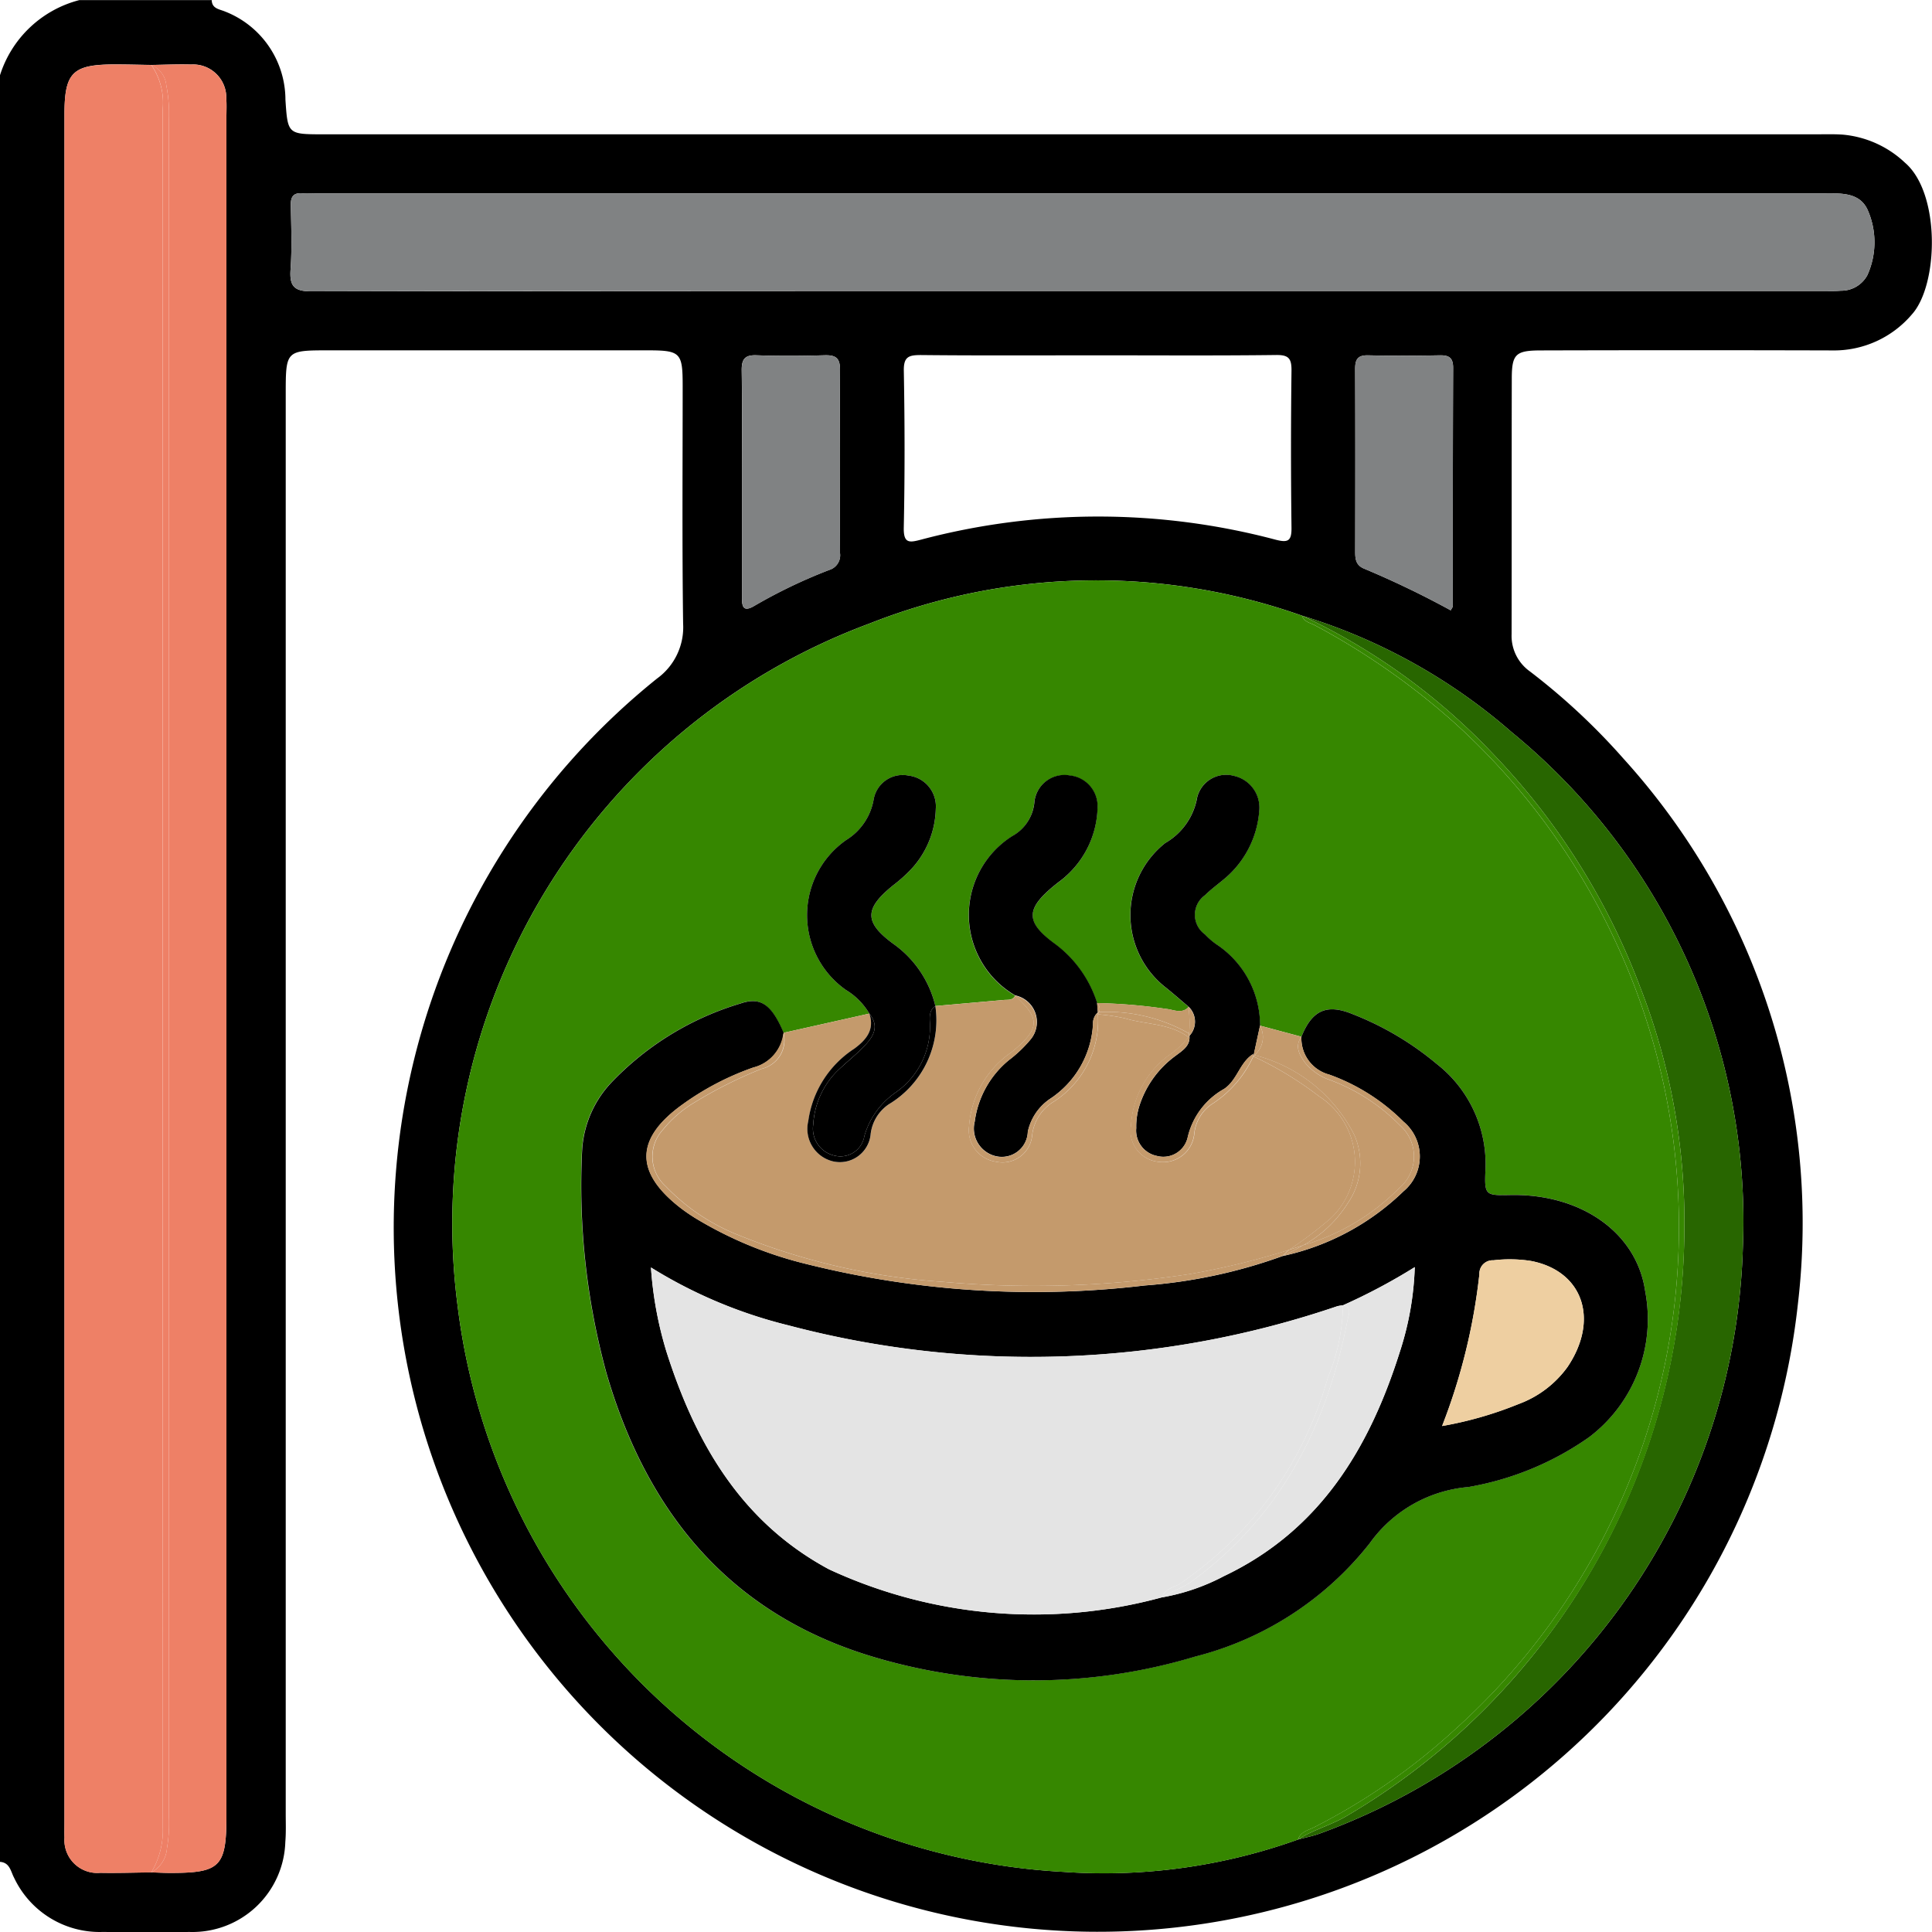
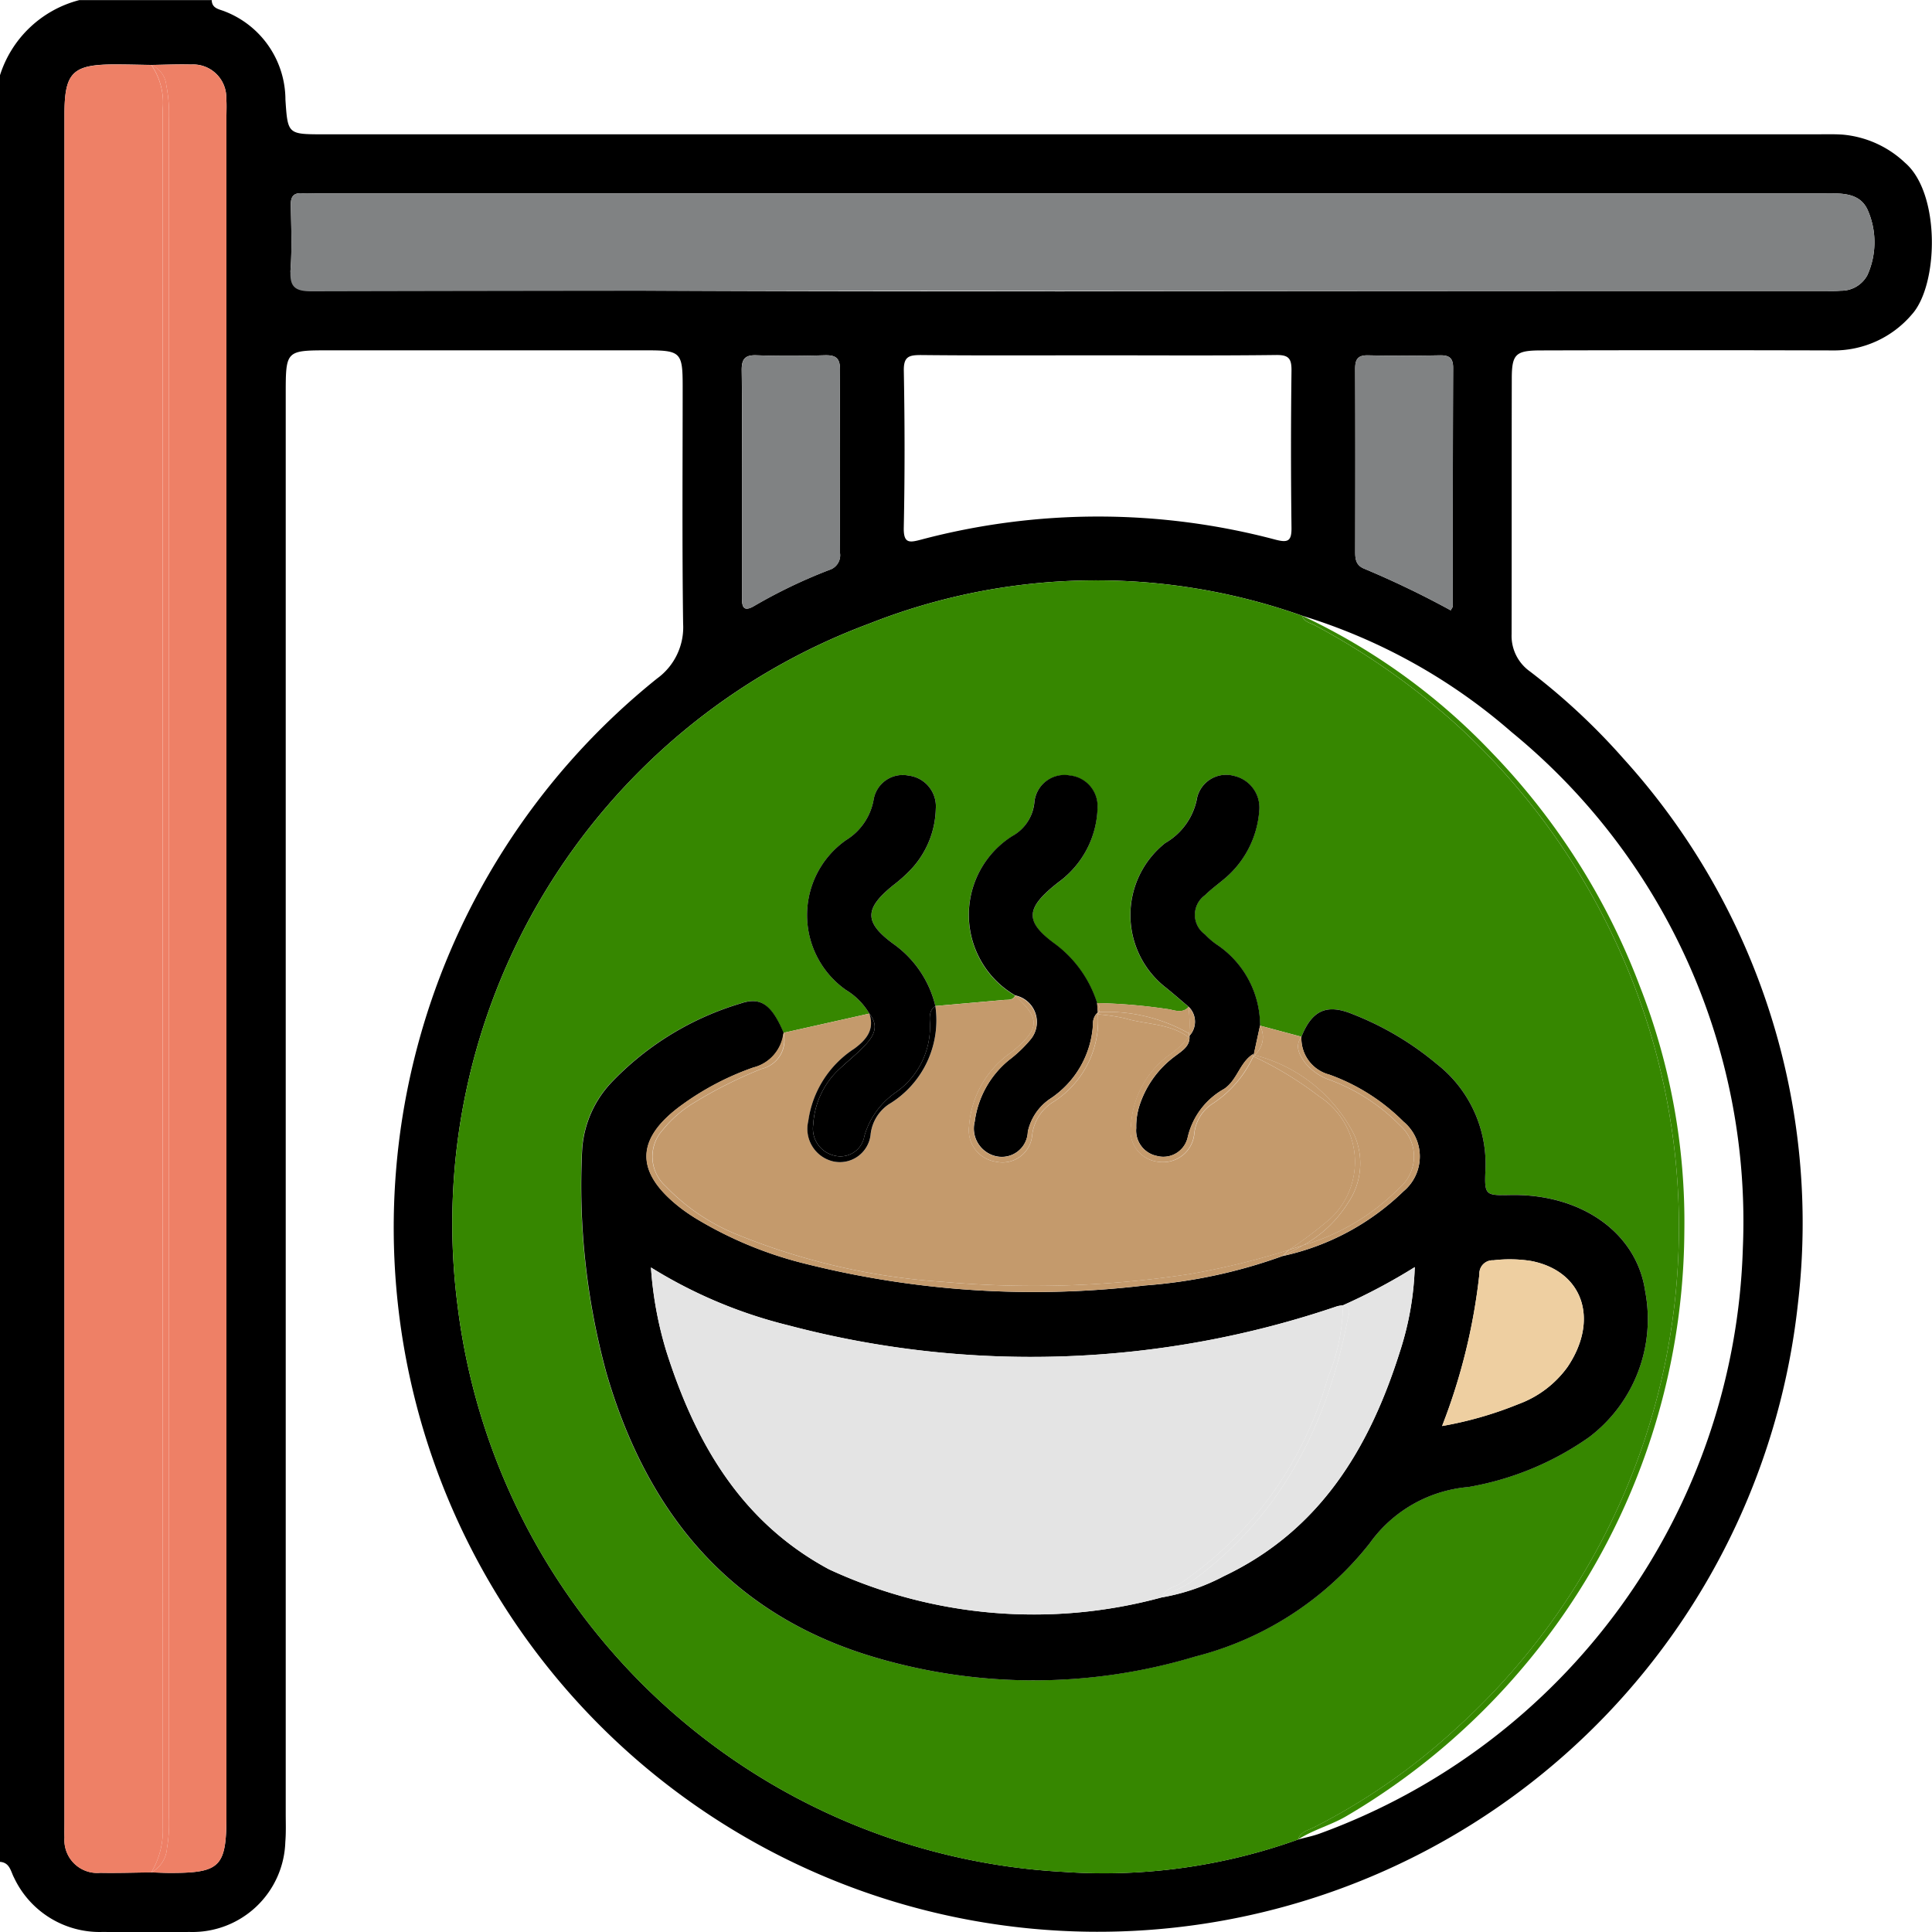
<svg xmlns="http://www.w3.org/2000/svg" width="85.258" height="85.26" viewBox="0 0 85.258 85.26">
  <g id="Group_862" data-name="Group 862" transform="translate(-4197.448 -1800.338)">
-     <path id="Path_882" data-name="Path 882" d="M4198.066,1883.194a4.175,4.175,0,0,0,3.9,2.4c1.281.006,2.561.017,3.841,0a4.1,4.1,0,0,0,4.232-3.971c.035-.416.018-.834.018-1.251q0-31.311,0-62.62c0-1.953,0-1.953,1.915-1.954q7.012,0,14.026,0c1.48,0,1.574.093,1.576,1.545,0,3.507-.028,7.014.02,10.52a2.792,2.792,0,0,1-1.152,2.419,31.074,31.074,0,1,0,50.343,27.624,30.5,30.5,0,0,0-7.682-24.076,28.806,28.806,0,0,0-4.14-3.862,1.925,1.925,0,0,1-.809-1.641c.007-3.758,0-7.515.008-11.272,0-1.089.168-1.25,1.274-1.253q6.429-.018,12.857,0a4.509,4.509,0,0,0,3.525-1.589c1.177-1.3,1.272-5.338-.3-6.691a4.588,4.588,0,0,0-2.751-1.243c-.416-.028-.834-.013-1.252-.013h-65.871c-1.493-.005-1.5-.02-1.6-1.529a4.187,4.187,0,0,0-2.674-3.894c-.236-.1-.57-.12-.579-.5h-5.844a4.977,4.977,0,0,0-3.507,3.34V1882.5C4197.881,1882.526,4197.92,1882.919,4198.066,1883.194Zm66.093-50.545a27.9,27.9,0,0,1,10.2,22.771,28.4,28.4,0,0,1-18.673,25.832c-.31.114-.638.176-.957.263a25.383,25.383,0,0,1-10.321,1.429,28.493,28.493,0,0,1-26.76-24.931,28.245,28.245,0,0,1,18.173-30.16,27.227,27.227,0,0,1,19.086-.345A25.309,25.309,0,0,1,4264.159,1832.649Zm-29.644-7.916a.677.677,0,0,1-.471.755,22.772,22.772,0,0,0-3.3,1.581c-.5.3-.557.036-.556-.382,0-1.693,0-3.385,0-5.078,0-1.638.015-3.275-.009-4.912-.007-.491.121-.7.65-.681,1,.036,2,.029,3,0,.479-.013.692.1.687.639C4234.5,1819.349,4234.5,1822.041,4234.515,1824.733Zm2.818-8.027c-.012-.627.214-.7.755-.7,2.613.027,5.226.012,7.839.012s5.226.018,7.838-.014c.56-.007.682.163.676.694q-.043,3.461,0,6.921c.009.609-.164.674-.707.534a30.5,30.5,0,0,0-15.644,0c-.512.135-.773.176-.759-.53C4237.379,1821.321,4237.375,1819.013,4237.333,1816.706Zm19.917-.088c0-.413.109-.608.563-.6,1.055.023,2.113.02,3.169,0,.414-.007.594.107.592.56-.016,3.5-.011,7.006-.015,10.51,0,.045-.044.09-.092.183a40.931,40.931,0,0,0-3.809-1.834c-.359-.143-.405-.4-.405-.73C4257.257,1822.012,4257.261,1819.315,4257.25,1816.618Zm-46.98-4.385c.068-.941.03-1.891.011-2.837-.009-.4.134-.563.531-.525.193.018.389,0,.584,0q33.269,0,66.537,0c.768,0,1.608-.055,1.953.777a3.532,3.532,0,0,1-.032,2.833,1.308,1.308,0,0,1-1.173.686c-.276.023-.556.011-.834.011H4244.7q-16.739,0-33.478.018C4210.458,1813.2,4210.216,1813,4210.27,1812.233Zm-9.977,68.535V1805.4c0-1.872.353-2.223,2.25-2.22.528,0,1.056.015,1.584.023.584-.008,1.168-.036,1.751-.019a1.465,1.465,0,0,1,1.556,1.5c.021.277.006.556.006.834v74.964c0,2.233-.271,2.508-2.481,2.506-.277,0-.555-.016-.833-.024-.75.008-1.5.034-2.251.019a1.449,1.449,0,0,1-1.58-1.55C4200.286,1881.214,4200.293,1880.991,4200.293,1880.768Z" />
+     <path id="Path_882" data-name="Path 882" d="M4198.066,1883.194a4.175,4.175,0,0,0,3.9,2.4c1.281.006,2.561.017,3.841,0a4.1,4.1,0,0,0,4.232-3.971c.035-.416.018-.834.018-1.251q0-31.311,0-62.62c0-1.953,0-1.953,1.915-1.954q7.012,0,14.026,0c1.48,0,1.574.093,1.576,1.545,0,3.507-.028,7.014.02,10.52a2.792,2.792,0,0,1-1.152,2.419,31.074,31.074,0,1,0,50.343,27.624,30.5,30.5,0,0,0-7.682-24.076,28.806,28.806,0,0,0-4.14-3.862,1.925,1.925,0,0,1-.809-1.641c.007-3.758,0-7.515.008-11.272,0-1.089.168-1.25,1.274-1.253q6.429-.018,12.857,0a4.509,4.509,0,0,0,3.525-1.589c1.177-1.3,1.272-5.338-.3-6.691a4.588,4.588,0,0,0-2.751-1.243c-.416-.028-.834-.013-1.252-.013h-65.871c-1.493-.005-1.5-.02-1.6-1.529a4.187,4.187,0,0,0-2.674-3.894c-.236-.1-.57-.12-.579-.5h-5.844a4.977,4.977,0,0,0-3.507,3.34V1882.5C4197.881,1882.526,4197.92,1882.919,4198.066,1883.194Zm66.093-50.545a27.9,27.9,0,0,1,10.2,22.771,28.4,28.4,0,0,1-18.673,25.832c-.31.114-.638.176-.957.263a25.383,25.383,0,0,1-10.321,1.429,28.493,28.493,0,0,1-26.76-24.931,28.245,28.245,0,0,1,18.173-30.16,27.227,27.227,0,0,1,19.086-.345A25.309,25.309,0,0,1,4264.159,1832.649Zm-29.644-7.916a.677.677,0,0,1-.471.755,22.772,22.772,0,0,0-3.3,1.581c-.5.3-.557.036-.556-.382,0-1.693,0-3.385,0-5.078,0-1.638.015-3.275-.009-4.912-.007-.491.121-.7.65-.681,1,.036,2,.029,3,0,.479-.013.692.1.687.639C4234.5,1819.349,4234.5,1822.041,4234.515,1824.733Zm2.818-8.027c-.012-.627.214-.7.755-.7,2.613.027,5.226.012,7.839.012s5.226.018,7.838-.014c.56-.007.682.163.676.694q-.043,3.461,0,6.921c.009.609-.164.674-.707.534a30.5,30.5,0,0,0-15.644,0c-.512.135-.773.176-.759-.53C4237.379,1821.321,4237.375,1819.013,4237.333,1816.706Zm19.917-.088c0-.413.109-.608.563-.6,1.055.023,2.113.02,3.169,0,.414-.007.594.107.592.56-.016,3.5-.011,7.006-.015,10.51,0,.045-.044.09-.092.183a40.931,40.931,0,0,0-3.809-1.834c-.359-.143-.405-.4-.405-.73C4257.257,1822.012,4257.261,1819.315,4257.25,1816.618Zm-46.98-4.385c.068-.941.03-1.891.011-2.837-.009-.4.134-.563.531-.525.193.018.389,0,.584,0q33.269,0,66.537,0c.768,0,1.608-.055,1.953.777a3.532,3.532,0,0,1-.032,2.833,1.308,1.308,0,0,1-1.173.686c-.276.023-.556.011-.834.011q-16.739,0-33.478.018C4210.458,1813.2,4210.216,1813,4210.27,1812.233Zm-9.977,68.535V1805.4c0-1.872.353-2.223,2.25-2.22.528,0,1.056.015,1.584.023.584-.008,1.168-.036,1.751-.019a1.465,1.465,0,0,1,1.556,1.5c.021.277.006.556.006.834v74.964c0,2.233-.271,2.508-2.481,2.506-.277,0-.555-.016-.833-.024-.75.008-1.5.034-2.251.019a1.449,1.449,0,0,1-1.58-1.55C4200.286,1881.214,4200.293,1880.991,4200.293,1880.768Z" />
    <path id="Path_883" data-name="Path 883" d="M4255.433,1880.979a27.924,27.924,0,0,0,6.257-4.35,29.8,29.8,0,0,0,6.994-34.861,30.04,30.04,0,0,0-7.016-9.5,31.589,31.589,0,0,0-6.181-4.328c-.211-.116-.489-.149-.58-.43a27.227,27.227,0,0,0-19.086.345,28.245,28.245,0,0,0-18.173,30.16,28.493,28.493,0,0,0,26.76,24.931,25.383,25.383,0,0,0,10.321-1.429C4254.838,1881.172,4255.169,1881.111,4255.433,1880.979Zm-5.246-7.541a24.7,24.7,0,0,1-14.381-.038c-6.226-1.917-9.835-6.375-11.606-12.477a31.364,31.364,0,0,1-1.072-9.821,4.76,4.76,0,0,1,1.354-3.059,13.005,13.005,0,0,1,5.634-3.422c.906-.315,1.383.065,1.909,1.294h0l3.787-.848h0a3,3,0,0,0-1.038-1.045,4.041,4.041,0,0,1,.015-6.612,2.633,2.633,0,0,0,1.213-1.784,1.3,1.3,0,0,1,1.543-1.06,1.365,1.365,0,0,1,1.2,1.457,4.052,4.052,0,0,1-1.118,2.705,6.523,6.523,0,0,1-.744.663c-1.284,1.032-1.321,1.633-.027,2.589a4.7,4.7,0,0,1,1.87,2.752h0q1.509-.133,3.018-.266c.183-.017.394.029.5-.194h0a4.111,4.111,0,0,1-.144-7.022,1.906,1.906,0,0,0,.993-1.536,1.334,1.334,0,0,1,1.568-1.147,1.362,1.362,0,0,1,1.216,1.439,4.185,4.185,0,0,1-1.4,3.008c-.14.133-.3.242-.453.364-1.325,1.073-1.353,1.653,0,2.638a5.207,5.207,0,0,1,1.836,2.589h0a23.83,23.83,0,0,1,3.045.255c.335.029.691.244,1-.086-.339-.286-.672-.58-1.019-.857a4.056,4.056,0,0,1-.026-6.371,2.9,2.9,0,0,0,1.416-2.026,1.316,1.316,0,0,1,1.628-.94,1.435,1.435,0,0,1,1.109,1.548,4.326,4.326,0,0,1-1.569,3.019c-.278.232-.571.447-.827.7a1.061,1.061,0,0,0,0,1.726,3.363,3.363,0,0,0,.5.435,4.294,4.294,0,0,1,1.933,3.59h0l1.829.49c.473-1.18,1.125-1.469,2.274-.993a13.336,13.336,0,0,1,3.706,2.2,5.6,5.6,0,0,1,2.141,4.667c-.052,1.129,0,1.132,1.1,1.11,3.091-.062,5.57,1.634,5.948,4.243a6.537,6.537,0,0,1-2.474,6.443,13.121,13.121,0,0,1-5.259,2.188.773.773,0,0,1-.083.013,5.969,5.969,0,0,0-4.34,2.482A14.264,14.264,0,0,1,4250.187,1873.438Z" fill="#368700" />
    <path id="Path_884" data-name="Path 884" d="M4201.875,1882.986c.75.015,1.5-.011,2.251-.019a3.638,3.638,0,0,0,.507-1.985q-.013-37.9-.007-75.808a2.942,2.942,0,0,0-.5-1.967c-.528-.008-1.056-.022-1.584-.023-1.9,0-2.25.348-2.25,2.22v75.364c0,.223-.007.446,0,.668A1.449,1.449,0,0,0,4201.875,1882.986Z" fill="#ee8066" />
    <path id="Path_885" data-name="Path 885" d="M4211.226,1813.195q16.738-.039,33.478-.018h33.143c.278,0,.558.012.834-.011a1.308,1.308,0,0,0,1.173-.686,3.532,3.532,0,0,0,.032-2.833c-.345-.832-1.185-.777-1.953-.777q-33.269.006-66.537,0c-.195,0-.391.015-.584,0-.4-.038-.54.127-.531.525.019.946.057,1.9-.011,2.837C4210.216,1813,4210.458,1813.2,4211.226,1813.195Z" fill="#808283" />
    <path id="Path_886" data-name="Path 886" d="M4204.787,1804.1a6.684,6.684,0,0,1,.113,1.578v74.8a6.426,6.426,0,0,1-.083,1.413,1.316,1.316,0,0,1-.691,1.076c.278.008.556.023.833.024,2.21,0,2.481-.273,2.481-2.506v-74.964c0-.278.015-.557-.006-.834a1.465,1.465,0,0,0-1.556-1.5c-.583-.017-1.167.011-1.751.019A1.087,1.087,0,0,1,4204.787,1804.1Z" fill="#ee8066" />
    <path id="Path_887" data-name="Path 887" d="M4204.633,1880.982a3.638,3.638,0,0,1-.507,1.985,1.316,1.316,0,0,0,.691-1.076,6.426,6.426,0,0,0,.083-1.413v-74.8a6.684,6.684,0,0,0-.113-1.578,1.087,1.087,0,0,0-.66-.9,2.942,2.942,0,0,1,.5,1.967Q4204.625,1843.078,4204.633,1880.982Z" fill="#ee8066" />
-     <path id="Path_888" data-name="Path 888" d="M4263.289,1833.558a30.15,30.15,0,0,1,6.518,10.287,28.466,28.466,0,0,1,1.97,10.849,30.193,30.193,0,0,1-14.881,25.77c-.693.415-1.488.612-2.167,1.051.319-.087.647-.149.957-.263a28.4,28.4,0,0,0,18.673-25.832,27.9,27.9,0,0,0-10.2-22.771,25.309,25.309,0,0,0-9.252-5.141A27.874,27.874,0,0,1,4263.289,1833.558Z" fill="#286600" />
    <path id="Path_889" data-name="Path 889" d="M4264.693,1873.874a30.01,30.01,0,0,0,7.084-19.18,28.466,28.466,0,0,0-1.97-10.849,30.15,30.15,0,0,0-6.518-10.287,27.874,27.874,0,0,0-8.382-6.05c.091.281.369.314.58.43a31.589,31.589,0,0,1,6.181,4.328,30.04,30.04,0,0,1,7.016,9.5,29.8,29.8,0,0,1-6.994,34.861,27.924,27.924,0,0,1-6.257,4.35c-.264.132-.6.193-.7.536.679-.439,1.474-.636,2.167-1.051A30.236,30.236,0,0,0,4264.693,1873.874Z" fill="#368700" />
    <path id="Path_890" data-name="Path 890" d="M4233.832,1816.018c-1,.027-2,.034-3,0-.529-.019-.657.19-.65.681.024,1.637.009,3.274.009,4.912,0,1.693,0,3.385,0,5.078,0,.418.057.68.556.382a22.772,22.772,0,0,1,3.3-1.581.677.677,0,0,0,.471-.755c-.013-2.692-.02-5.384,0-8.076C4234.524,1816.119,4234.311,1816.005,4233.832,1816.018Z" fill="#808283" />
    <path id="Path_891" data-name="Path 891" d="M4257.658,1825.439a40.931,40.931,0,0,1,3.809,1.834c.048-.093.092-.138.092-.183,0-3.5,0-7.007.015-10.51,0-.453-.178-.567-.592-.56-1.056.02-2.114.023-3.169,0-.454-.01-.565.185-.563.6.011,2.7.007,5.394,0,8.091C4257.253,1825.036,4257.3,1825.3,4257.658,1825.439Z" fill="#808283" />
    <path id="Path_892" data-name="Path 892" d="M4257.892,1868.443a5.969,5.969,0,0,1,4.34-2.482.773.773,0,0,0,.083-.013,13.121,13.121,0,0,0,5.259-2.188,6.537,6.537,0,0,0,2.474-6.443c-.378-2.609-2.857-4.305-5.948-4.243-1.1.022-1.152.019-1.1-1.11a5.6,5.6,0,0,0-2.141-4.667,13.336,13.336,0,0,0-3.706-2.2c-1.149-.476-1.8-.187-2.274.993h0a1.65,1.65,0,0,0,1.23,1.671,8.838,8.838,0,0,1,3.272,2.074,2,2,0,0,1,.005,3.073,10.975,10.975,0,0,1-5.335,2.858h0a22.781,22.781,0,0,1-6.087,1.3,41.427,41.427,0,0,1-14.97-.958,17.331,17.331,0,0,1-4.9-2.039c-.211-.134-.419-.275-.617-.428-2.037-1.584-2-3.073.12-4.582a12.207,12.207,0,0,1,3.1-1.613,1.773,1.773,0,0,0,1.337-1.529c-.526-1.229-1-1.609-1.909-1.294a13.005,13.005,0,0,0-5.634,3.422,4.76,4.76,0,0,0-1.354,3.059,31.364,31.364,0,0,0,1.072,9.821c1.771,6.1,5.38,10.56,11.606,12.477a24.7,24.7,0,0,0,14.381.038A14.264,14.264,0,0,0,4257.892,1868.443Zm4.84-11.874a.587.587,0,0,1,.62-.615,6.033,6.033,0,0,1,1.66.03c2.291.441,3.024,2.585,1.606,4.683a4.629,4.629,0,0,1-2.158,1.63,16.391,16.391,0,0,1-3.373.969A26.358,26.358,0,0,0,4262.732,1856.569Zm-11.274,13.323a9.23,9.23,0,0,1-2.739.938,21.493,21.493,0,0,1-14.686-1.237c-3.885-2.088-5.9-5.591-7.18-9.622a16.513,16.513,0,0,1-.679-3.7,20.928,20.928,0,0,0,6.067,2.555,41.914,41.914,0,0,0,24.223-.845,1.428,1.428,0,0,1,.246-.038,26.1,26.1,0,0,0,3.171-1.686,13.391,13.391,0,0,1-.653,3.719C4257.881,1864.246,4255.694,1867.878,4251.458,1869.892Z" />
    <path id="Path_893" data-name="Path 893" d="M4231.059,1847.506a19.417,19.417,0,0,0-2.979,1.495,5.194,5.194,0,0,0-1.381,1.2,1.75,1.75,0,0,0,.125,2.48,9.031,9.031,0,0,0,3.234,2.168,29.115,29.115,0,0,0,8.992,2.056,45.6,45.6,0,0,0,10.894-.341,34.068,34.068,0,0,0,3.977-.94l.418-.13a19.831,19.831,0,0,0,1.8-1.361,3.432,3.432,0,0,0-.471-5.408,15.588,15.588,0,0,0-2.909-1.77,4.964,4.964,0,0,1-1.755,2.062,1.786,1.786,0,0,0-.849,1.347,1.385,1.385,0,0,1-1.583,1.245,1.366,1.366,0,0,1-1.209-1.6,4.122,4.122,0,0,1,1.619-3.063,4.02,4.02,0,0,0,.913-.837h0c-.828-.614-1.859-.551-2.787-.829a8.183,8.183,0,0,0-1.208-.179h0a4.264,4.264,0,0,1-1.927,3.839,1.991,1.991,0,0,0-.981,1.551,1.316,1.316,0,0,1-1.589,1.114,1.4,1.4,0,0,1-1.191-1.556,4.33,4.33,0,0,1,1.551-3.032c.147-.127.313-.232.46-.358,1.116-.954,1.119-1.381.021-2.386-.1.223-.315.177-.5.194q-1.51.135-3.018.266a4.321,4.321,0,0,1-2.053,4.337,1.847,1.847,0,0,0-.8,1.3,1.364,1.364,0,0,1-1.655,1.221,1.474,1.474,0,0,1-1.1-1.775,4.548,4.548,0,0,1,2.032-3.2c.525-.388.9-.834.664-1.548h0l-3.787.848h0A1.3,1.3,0,0,1,4231.059,1847.506Z" fill="#c49a6c" />
    <path id="Path_894" data-name="Path 894" d="M4230.688,1847.444a12.207,12.207,0,0,0-3.1,1.613c-2.116,1.509-2.157,3-.12,4.582.2.153.406.294.617.428a17.331,17.331,0,0,0,4.9,2.039,41.427,41.427,0,0,0,14.97.958,22.781,22.781,0,0,0,6.087-1.3h0a3.239,3.239,0,0,1,.288-.271l-.418.13a34.068,34.068,0,0,1-3.977.94,45.6,45.6,0,0,1-10.894.341,29.115,29.115,0,0,1-8.992-2.056,9.031,9.031,0,0,1-3.234-2.168,1.75,1.75,0,0,1-.125-2.48,5.194,5.194,0,0,1,1.381-1.2,19.417,19.417,0,0,1,2.979-1.495,1.3,1.3,0,0,0,.966-1.591h0A1.773,1.773,0,0,1,4230.688,1847.444Z" fill="#c49a6c" />
    <path id="Path_895" data-name="Path 895" d="M4242.934,1846.2a5.8,5.8,0,0,1-.964.92,4.222,4.222,0,0,0-1.506,2.709,1.252,1.252,0,0,0,.942,1.531,1.147,1.147,0,0,0,1.4-1.083,2.352,2.352,0,0,1,1.015-1.472,4.224,4.224,0,0,0,1.863-3.292.631.631,0,0,1,.212-.5l-.031-.417h0a5.207,5.207,0,0,0-1.836-2.589c-1.357-.985-1.329-1.565,0-2.638.151-.122.313-.231.453-.364a4.185,4.185,0,0,0,1.4-3.008,1.362,1.362,0,0,0-1.216-1.439,1.334,1.334,0,0,0-1.568,1.147,1.906,1.906,0,0,1-.993,1.536,4.111,4.111,0,0,0,.144,7.022h0A1.2,1.2,0,0,1,4242.934,1846.2Z" />
    <path id="Path_896" data-name="Path 896" d="M4242.22,1846.657c-.147.126-.313.231-.46.358a4.33,4.33,0,0,0-1.551,3.032,1.4,1.4,0,0,0,1.191,1.556,1.316,1.316,0,0,0,1.589-1.114,1.991,1.991,0,0,1,.981-1.551,4.264,4.264,0,0,0,1.927-3.839h0l-.006-.079a.631.631,0,0,0-.212.5,4.224,4.224,0,0,1-1.863,3.292,2.352,2.352,0,0,0-1.015,1.472,1.147,1.147,0,0,1-1.4,1.083,1.252,1.252,0,0,1-.942-1.531,4.222,4.222,0,0,1,1.506-2.709,5.8,5.8,0,0,0,.964-.92,1.2,1.2,0,0,0-.693-1.932h0C4243.339,1845.276,4243.336,1845.7,4242.22,1846.657Z" fill="#c49a6c" />
    <path id="Path_897" data-name="Path 897" d="M4249.938,1846.048c.044.453-.325.661-.623.89a4.384,4.384,0,0,0-1.558,2.117,3.007,3.007,0,0,0-.166,1.065,1.142,1.142,0,0,0,.912,1.228,1.1,1.1,0,0,0,1.359-.823,3.294,3.294,0,0,1,1.6-2.13c.578-.378.687-1.144,1.262-1.527l.051.017q.139-.645.28-1.289a4.294,4.294,0,0,0-1.933-3.59,3.363,3.363,0,0,1-.5-.435,1.061,1.061,0,0,1,0-1.726c.256-.253.549-.468.827-.7a4.326,4.326,0,0,0,1.569-3.019,1.435,1.435,0,0,0-1.109-1.548,1.316,1.316,0,0,0-1.628.94,2.9,2.9,0,0,1-1.416,2.026,4.056,4.056,0,0,0,.026,6.371c.347.277.68.571,1.019.857A.916.916,0,0,1,4249.938,1846.048Z" />
    <path id="Path_898" data-name="Path 898" d="M4252.719,1846.868c-.575.383-.684,1.149-1.262,1.527a3.294,3.294,0,0,0-1.6,2.13,1.1,1.1,0,0,1-1.359.823,1.142,1.142,0,0,1-.912-1.228,3.007,3.007,0,0,1,.166-1.065,4.384,4.384,0,0,1,1.558-2.117c.3-.229.667-.437.623-.89-.016.02-.028.039-.046.058h0a4.02,4.02,0,0,1-.913.837,4.122,4.122,0,0,0-1.619,3.063,1.366,1.366,0,0,0,1.209,1.6,1.385,1.385,0,0,0,1.583-1.245,1.786,1.786,0,0,1,.849-1.347,4.964,4.964,0,0,0,1.755-2.062l.014-.067Z" fill="#c49a6c" />
    <path id="Path_899" data-name="Path 899" d="M4235.513,1846.578c-.368.373-.788.7-1.163,1.069a3.632,3.632,0,0,0-1.014,2.315,1.219,1.219,0,0,0,.941,1.372,1.067,1.067,0,0,0,1.314-.857,3.531,3.531,0,0,1,1.364-1.917,3.532,3.532,0,0,0,1.531-3.075c-.015-.267-.037-.566.239-.754h0a4.7,4.7,0,0,0-1.87-2.752c-1.294-.956-1.257-1.557.027-2.589a6.523,6.523,0,0,0,.744-.663,4.052,4.052,0,0,0,1.118-2.705,1.365,1.365,0,0,0-1.2-1.457,1.3,1.3,0,0,0-1.543,1.06,2.633,2.633,0,0,1-1.213,1.784,4.041,4.041,0,0,0-.015,6.612,3,3,0,0,1,1.038,1.045h0C4236.313,1845.687,4235.925,1846.161,4235.513,1846.578Z" />
    <path id="Path_900" data-name="Path 900" d="M4235.148,1846.615a4.548,4.548,0,0,0-2.032,3.2,1.474,1.474,0,0,0,1.1,1.775,1.364,1.364,0,0,0,1.655-1.221,1.847,1.847,0,0,1,.8-1.3,4.321,4.321,0,0,0,2.053-4.337h0c-.276.188-.254.487-.239.754a3.532,3.532,0,0,1-1.531,3.075,3.531,3.531,0,0,0-1.364,1.917,1.067,1.067,0,0,1-1.314.857,1.219,1.219,0,0,1-.941-1.372,3.632,3.632,0,0,1,1.014-2.315c.375-.372.795-.7,1.163-1.069.412-.417.8-.891.3-1.511C4236.052,1845.781,4235.673,1846.227,4235.148,1846.615Z" />
    <path id="Path_901" data-name="Path 901" d="M4252.808,1846.9a6.817,6.817,0,0,1,4.4,3.513,3.1,3.1,0,0,1-.288,3.03,5.386,5.386,0,0,1-1.96,1.847,9.8,9.8,0,0,0,4.225-2.512,1.831,1.831,0,0,0,.037-2.784,8.457,8.457,0,0,0-3.041-1.981,2.448,2.448,0,0,1-1.149-.785c-.24-.347-.463-.711-.153-1.138h0l-1.829-.49h0A1.047,1.047,0,0,1,4252.808,1846.9Z" fill="#c49a6c" />
    <path id="Path_902" data-name="Path 902" d="M4255.032,1847.225a2.448,2.448,0,0,0,1.149.785,8.457,8.457,0,0,1,3.041,1.981,1.831,1.831,0,0,1-.037,2.784,9.8,9.8,0,0,1-4.225,2.512c-.292.172-.6.329-.909.475h0a10.975,10.975,0,0,0,5.335-2.858,2,2,0,0,0-.005-3.073,8.838,8.838,0,0,0-3.272-2.074,1.65,1.65,0,0,1-1.23-1.671h0C4254.569,1846.514,4254.792,1846.878,4255.032,1847.225Z" fill="#c49a6c" />
    <path id="Path_903" data-name="Path 903" d="M4256.92,1853.44a3.1,3.1,0,0,0,.288-3.03,6.817,6.817,0,0,0-4.4-3.513c-.018.018-.033.037-.052.055a15.588,15.588,0,0,1,2.909,1.77,3.432,3.432,0,0,1,.471,5.408,19.831,19.831,0,0,1-1.8,1.361c.208-.066.415-.133.621-.2A5.386,5.386,0,0,0,4256.92,1853.44Z" fill="#c49a6c" />
    <path id="Path_904" data-name="Path 904" d="M4254.339,1855.491a3.239,3.239,0,0,0-.288.271c.313-.146.617-.3.909-.475C4254.754,1855.358,4254.547,1855.425,4254.339,1855.491Z" fill="#c49a6c" />
    <path id="Path_905" data-name="Path 905" d="M4252.808,1846.9a1.047,1.047,0,0,0,.242-1.3h0q-.141.645-.28,1.289Z" fill="#c49a6c" />
    <path id="Path_906" data-name="Path 906" d="M4252.77,1846.885l-.014.067c.019-.018.034-.037.052-.055Z" fill="#c49a6c" />
    <path id="Path_907" data-name="Path 907" d="M4245.946,1845a7.285,7.285,0,0,1,3.979.947,6.574,6.574,0,0,0-.024-1.176c-.3.33-.661.115-1,.086a23.83,23.83,0,0,0-3.045-.255h0A.347.347,0,0,1,4245.946,1845Z" fill="#c49a6c" />
    <path id="Path_908" data-name="Path 908" d="M4245.946,1845a.606.606,0,0,1-.049.1,8.183,8.183,0,0,1,1.208.179c.928.278,1.959.215,2.787.829h0c.014-.052.024-.1.033-.158A7.285,7.285,0,0,0,4245.946,1845Z" fill="#c49a6c" />
    <path id="Path_909" data-name="Path 909" d="M4245.91,1845h.036a.347.347,0,0,0-.086-.4l.031.417C4245.9,1845.014,4245.9,1845.007,4245.91,1845Z" fill="#c49a6c" />
    <path id="Path_910" data-name="Path 910" d="M4245.91,1845c-.007.006-.012.013-.019.019l.006.079h0a.606.606,0,0,0,.049-.1Z" fill="#c49a6c" />
    <path id="Path_911" data-name="Path 911" d="M4249.925,1845.948l0,0a.9.9,0,0,1,.01.1.916.916,0,0,0-.037-1.276A6.574,6.574,0,0,1,4249.925,1845.948Z" fill="#c49a6c" />
    <path id="Path_912" data-name="Path 912" d="M4249.928,1845.95l0,0c-.009.053-.019.106-.033.158.018-.019.03-.038.046-.058A.9.9,0,0,0,4249.928,1845.95Z" fill="#c49a6c" />
    <path id="Path_913" data-name="Path 913" d="M4249.558,1870.2a16.292,16.292,0,0,0,6.485-9.065,8.565,8.565,0,0,0,.667-3.194,1.428,1.428,0,0,0-.246.038,41.914,41.914,0,0,1-24.223.845,20.928,20.928,0,0,1-6.067-2.555,16.513,16.513,0,0,0,.679,3.7c1.282,4.031,3.295,7.534,7.18,9.622a21.493,21.493,0,0,0,14.686,1.237C4248.855,1870.43,4249.271,1870.4,4249.558,1870.2Z" fill="#e4e4e4" />
    <path id="Path_914" data-name="Path 914" d="M4259.881,1856.253a26.1,26.1,0,0,1-3.171,1.686c.424.087.249.416.209.625-.906,4.683-2.951,8.689-6.892,11.567-.408.3-.9.421-1.308.7a9.23,9.23,0,0,0,2.739-.938c4.236-2.014,6.423-5.646,7.77-9.92A13.391,13.391,0,0,0,4259.881,1856.253Z" fill="#e4e4e4" />
    <path id="Path_915" data-name="Path 915" d="M4256.919,1858.564c.04-.209.215-.538-.209-.625a8.565,8.565,0,0,1-.667,3.194,16.292,16.292,0,0,1-6.485,9.065c-.287.2-.7.232-.839.632.412-.278.9-.4,1.308-.7C4253.968,1867.253,4256.013,1863.247,4256.919,1858.564Z" fill="#e4e4e4" />
    <path id="Path_916" data-name="Path 916" d="M4266.618,1860.667c1.418-2.1.685-4.242-1.606-4.683a6.033,6.033,0,0,0-1.66-.03.587.587,0,0,0-.62.615,26.358,26.358,0,0,1-1.645,6.7,16.391,16.391,0,0,0,3.373-.969A4.629,4.629,0,0,0,4266.618,1860.667Z" fill="#eecfa1" />
  </g>
</svg>